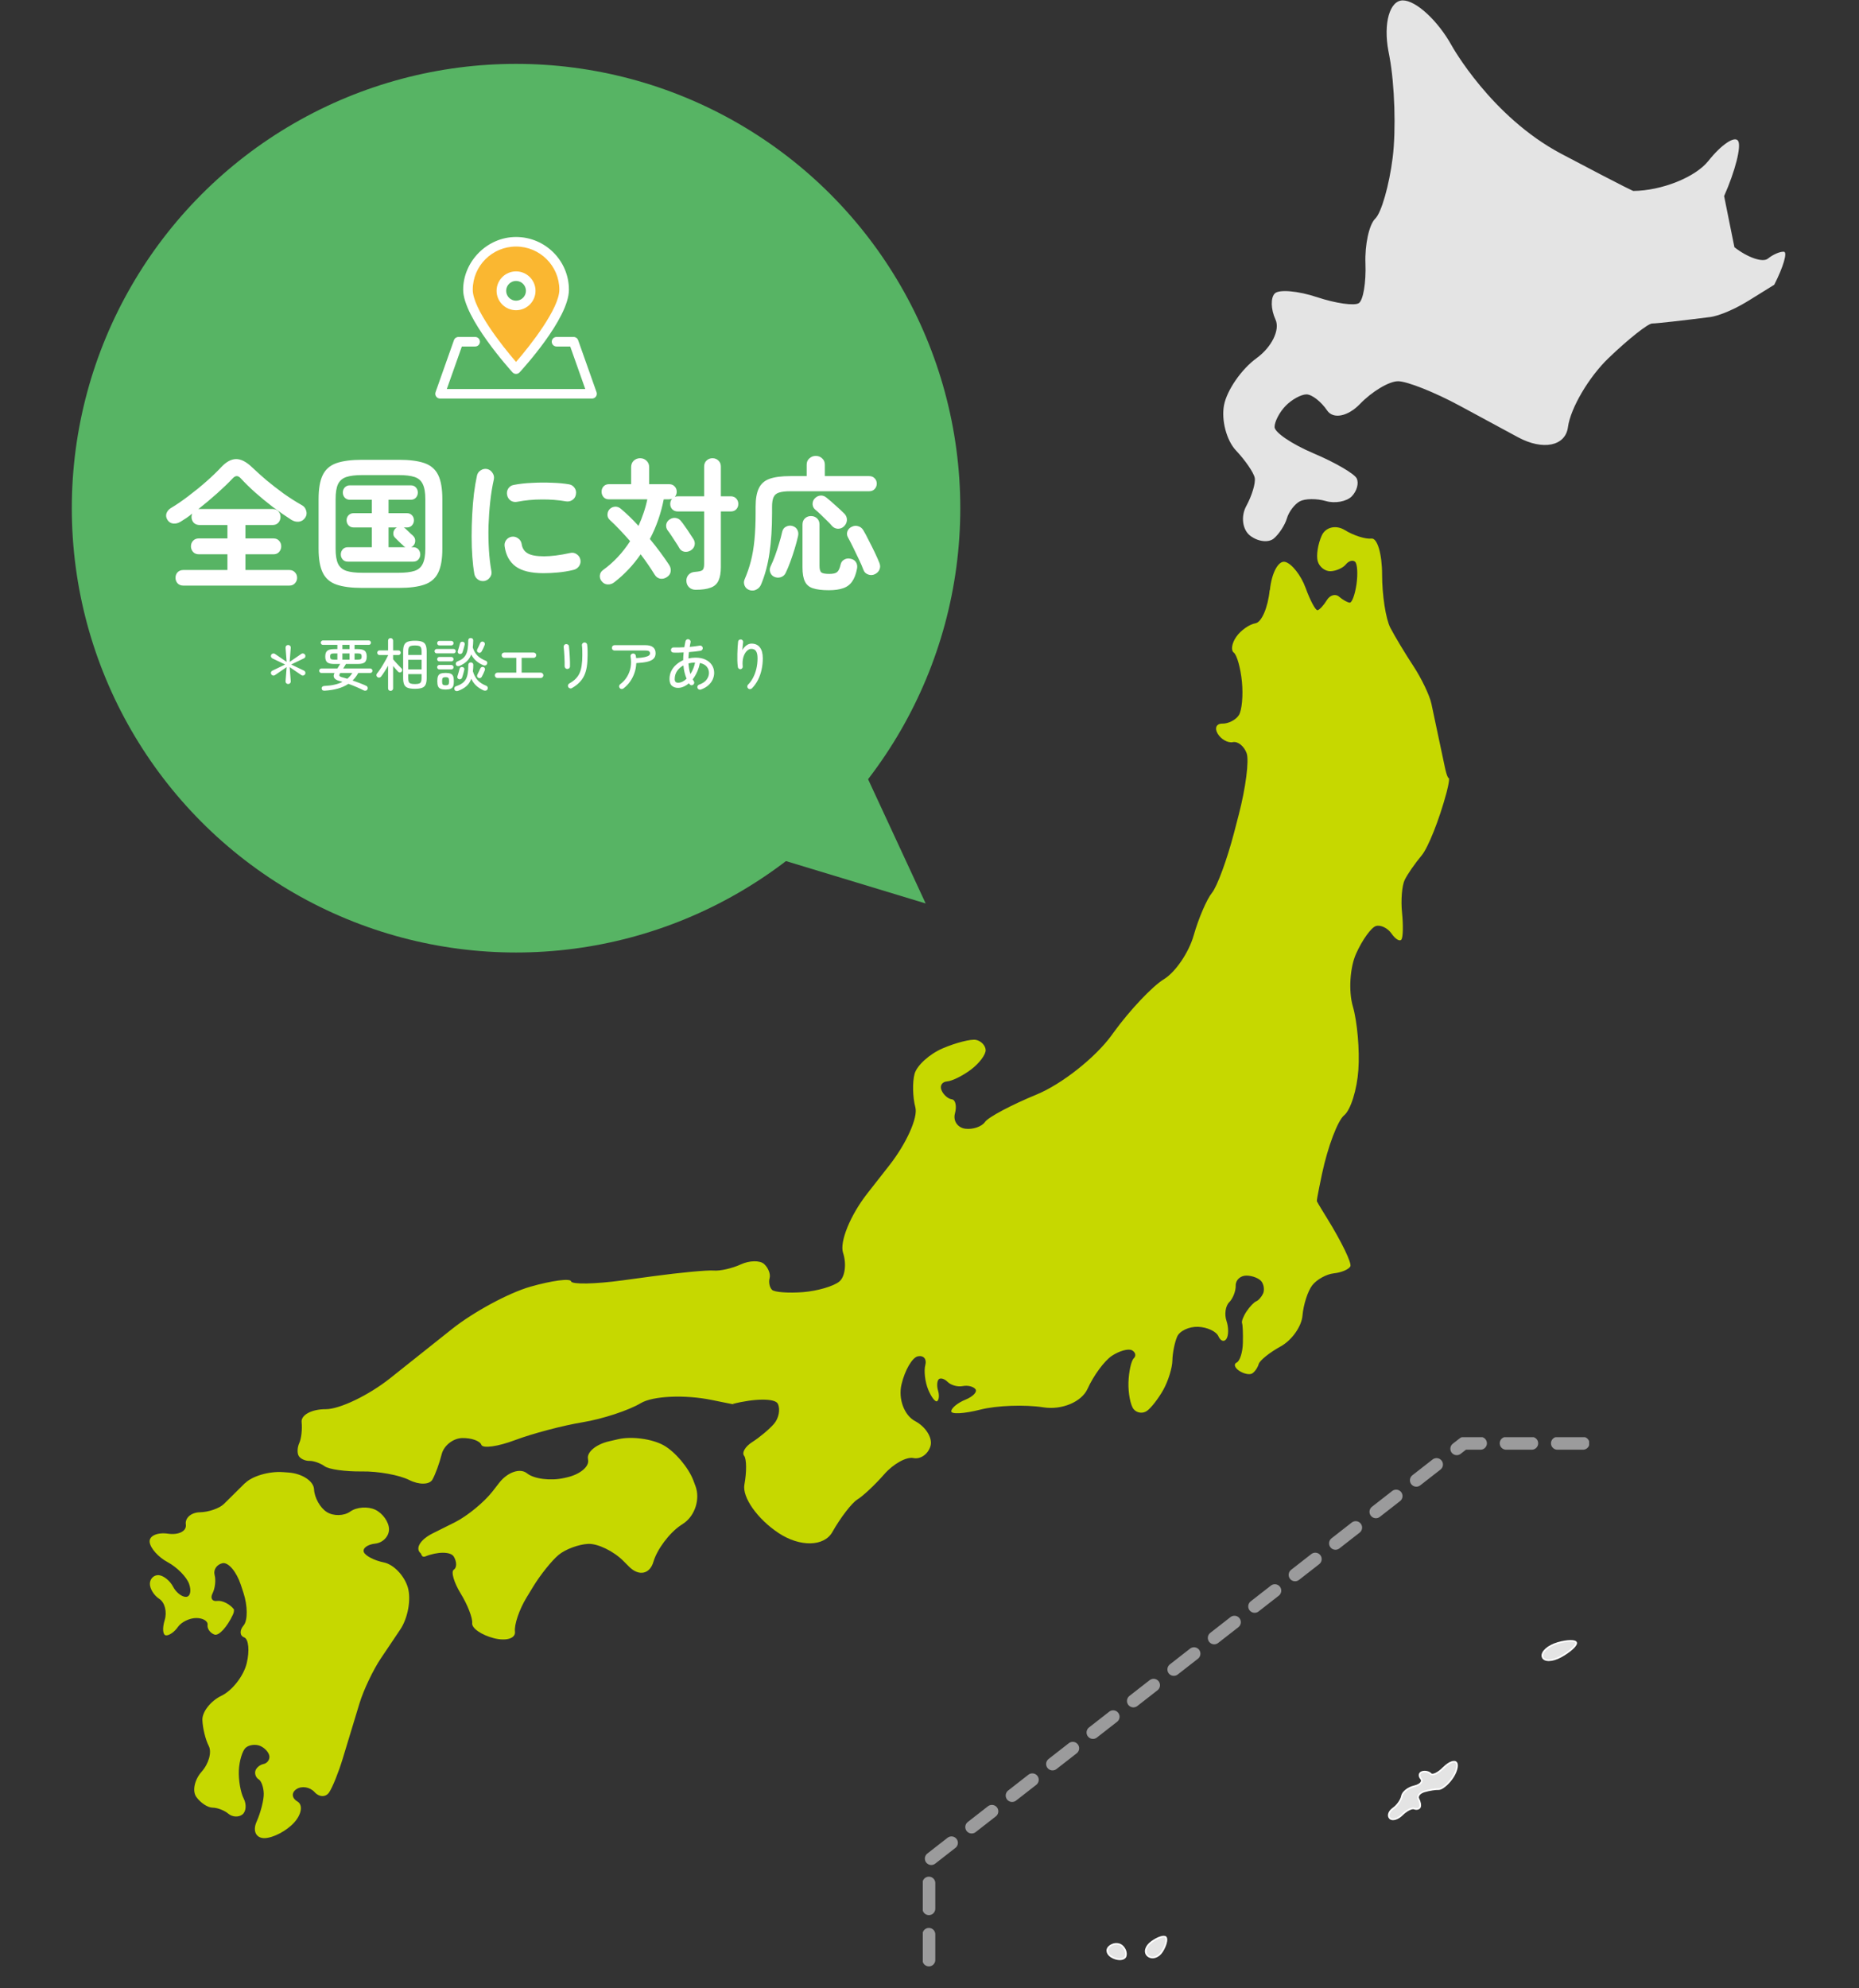
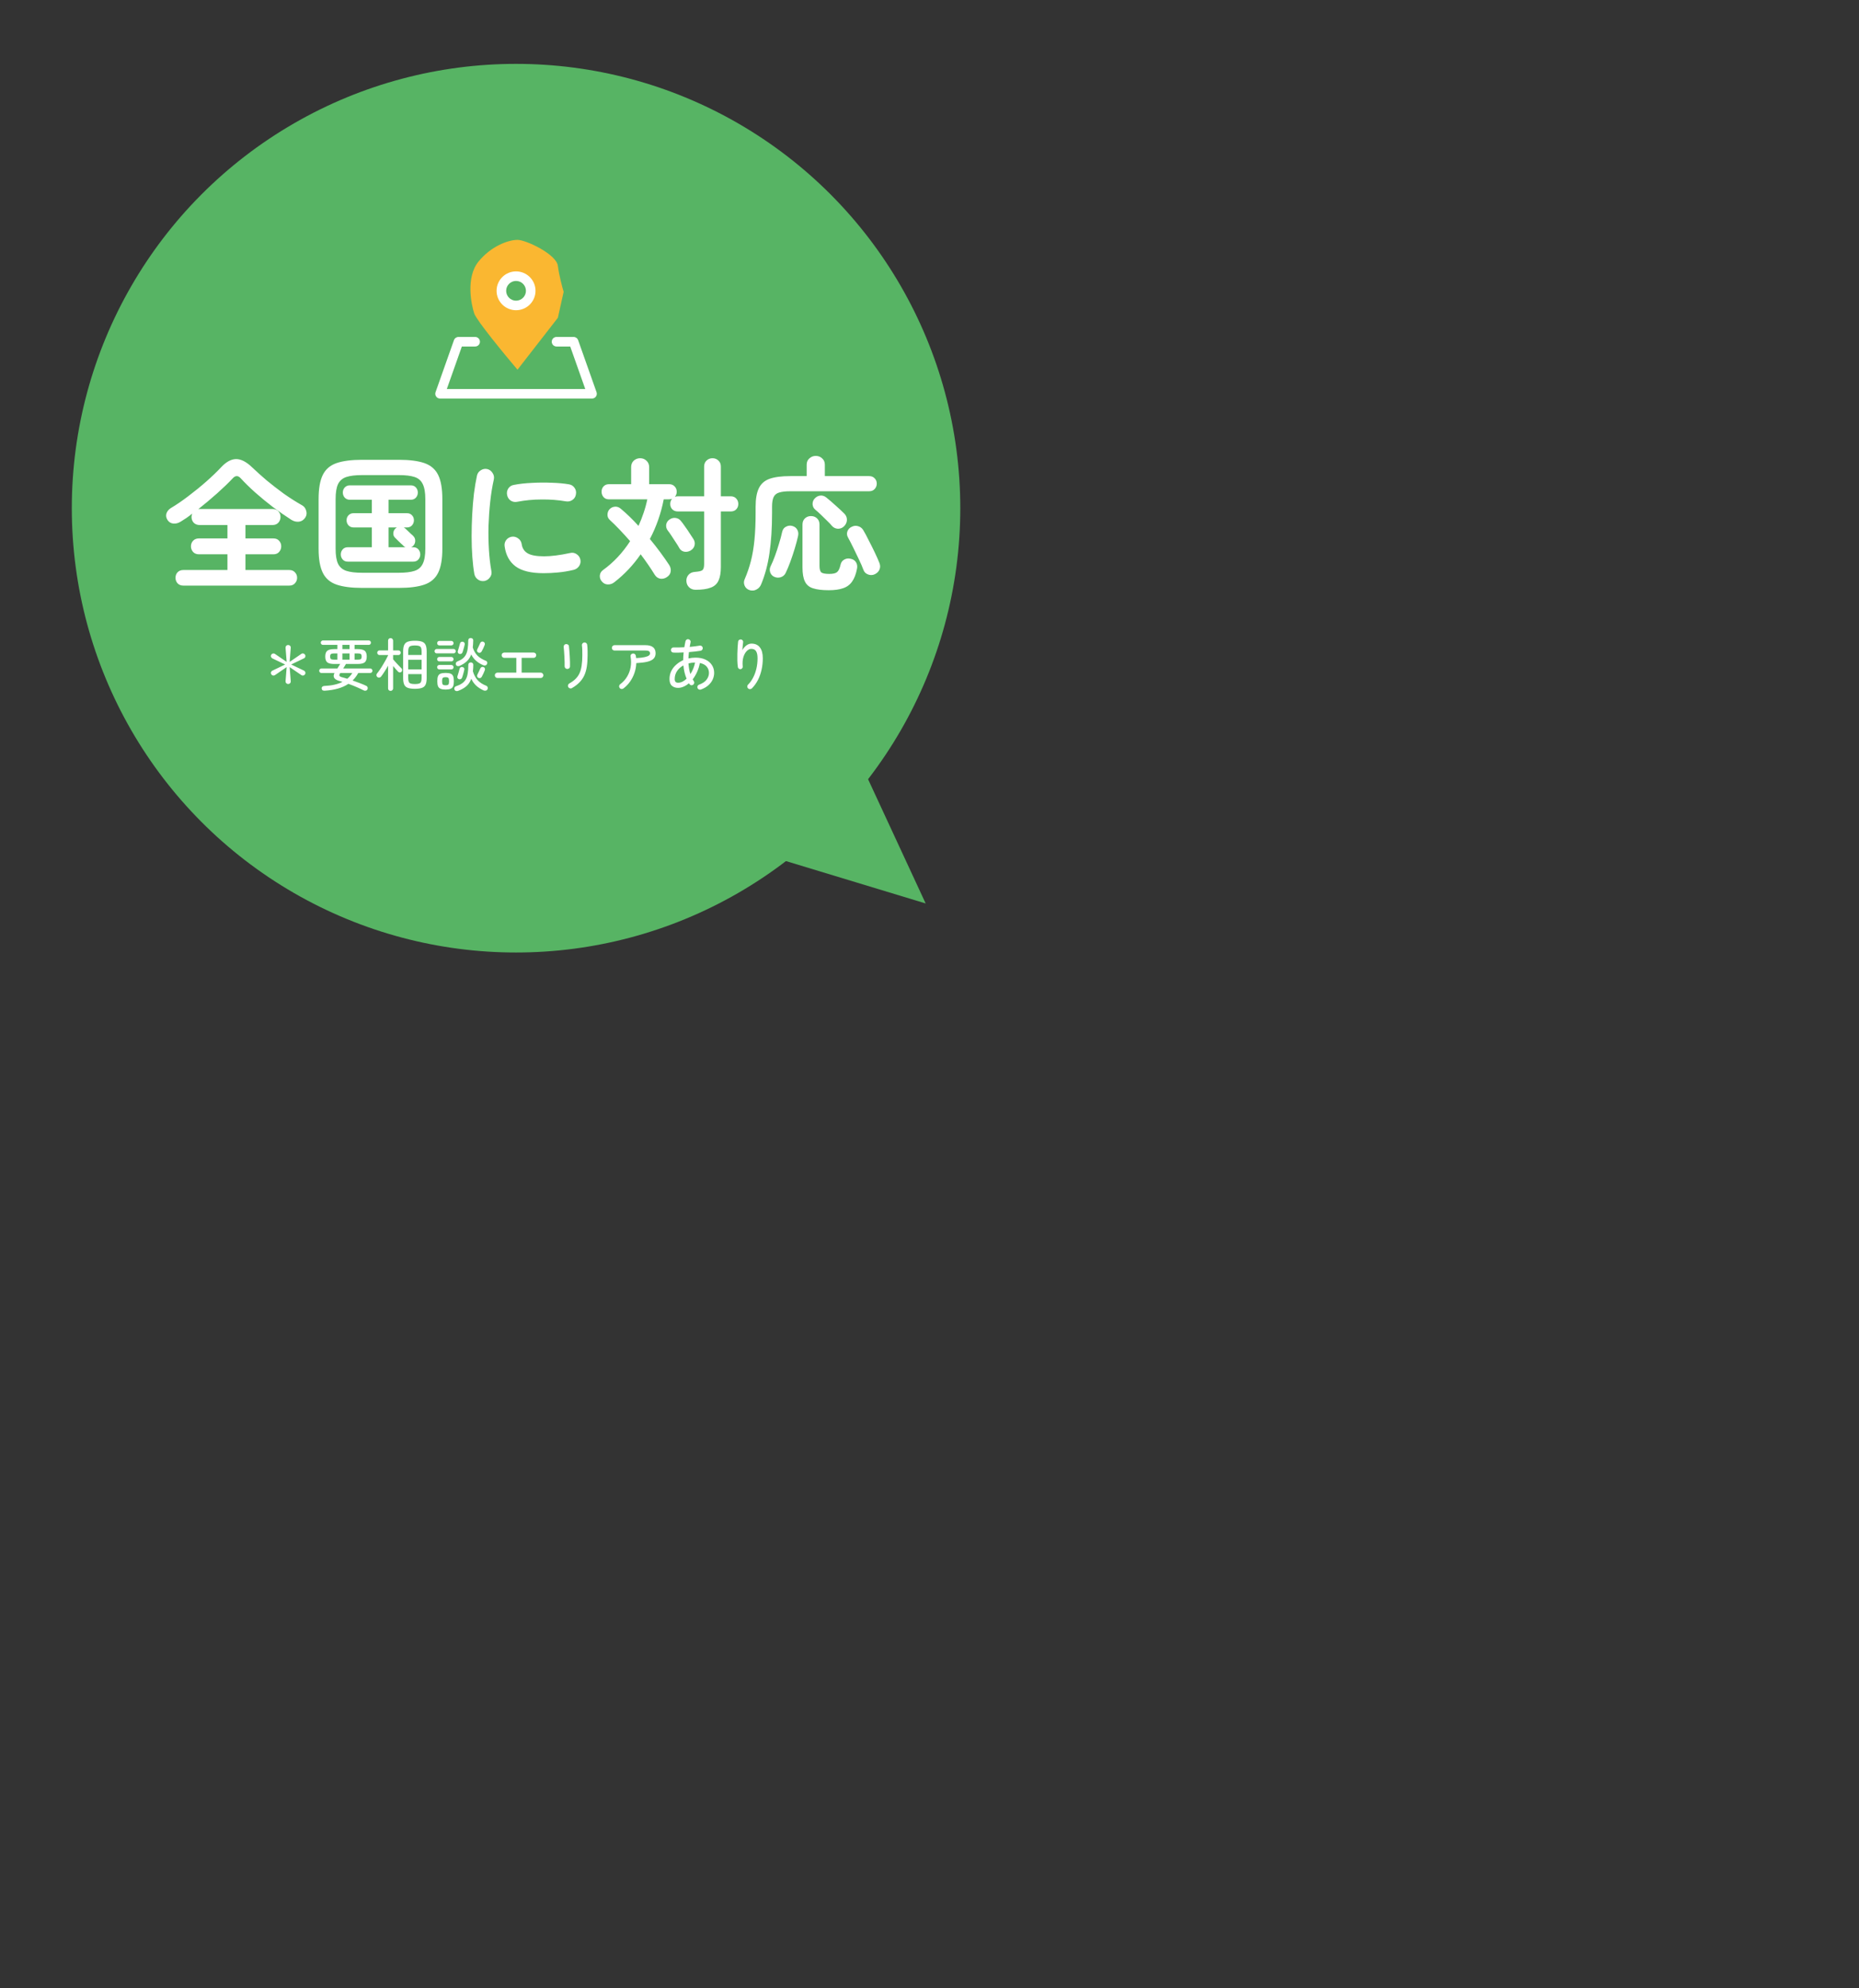
<svg xmlns="http://www.w3.org/2000/svg" width="375" height="401" viewBox="0 0 375 401" fill="none">
  <rect x="0" y="0" width="375" height="401" fill="#333333" stroke="none" />
  <g clip-path="url(#clip0_194_477)">
    <g clip-path="url(#clip1_194_477)">
      <path d="M280.073 10.303C279.022 4.686 280.33 0.081 282.98 0.081C285.629 0.081 290.06 4.172 292.83 9.178C292.83 9.178 300.778 23.53 314.948 31.02C329.118 38.509 329.471 38.509 329.471 38.509C335.187 38.469 342.003 35.745 344.62 32.45C347.237 29.155 349.935 27.339 350.617 28.416C351.299 29.493 350.031 34.499 347.791 39.546L348.827 44.705L349.87 49.864C352.56 51.961 355.594 52.998 356.622 52.162C357.642 51.327 359.103 50.7 359.857 50.772C360.612 50.844 359.737 53.834 357.907 57.426L352.977 60.487C348.056 63.549 345.11 63.927 345.11 63.927C339.442 64.65 334.119 65.245 333.276 65.245C332.433 65.245 328.483 68.379 324.485 72.212C320.495 76.045 316.802 82.321 316.288 86.154C315.775 89.987 311.239 90.903 306.213 88.187L294.436 81.823C289.41 79.107 283.823 76.889 282.016 76.889C280.21 76.889 276.758 78.954 274.333 81.477C271.909 84.001 268.938 84.595 267.718 82.795C266.506 80.995 264.619 79.533 263.535 79.541C262.452 79.549 260.557 80.593 259.337 81.855C258.108 83.117 257.105 85.037 257.105 86.122C257.105 87.207 260.629 89.594 264.94 91.418C269.251 93.242 273.177 95.516 273.667 96.472C274.157 97.429 273.707 99.068 272.663 100.121C271.62 101.165 269.268 101.591 267.437 101.053C265.607 100.523 263.254 100.547 262.203 101.109C261.151 101.672 259.979 103.223 259.594 104.549C259.208 105.883 258.02 107.707 256.952 108.607C255.885 109.507 253.741 109.25 252.176 108.036C250.618 106.823 250.265 104.131 251.405 102.049C252.537 99.976 253.308 97.421 253.107 96.376C252.906 95.331 251.196 92.84 249.31 90.839C247.423 88.838 246.339 84.74 246.909 81.727C247.479 78.713 250.433 74.438 253.484 72.228C256.527 70.018 258.245 66.522 257.298 64.457C256.342 62.392 256.286 60.013 257.169 59.17C258.052 58.326 261.866 58.671 265.647 59.925C269.428 61.187 273.241 61.725 274.117 61.13C274.992 60.536 275.586 56.944 275.441 53.151C275.297 49.358 276.18 45.283 277.416 44.094C278.652 42.905 280.234 37.376 280.932 31.799C281.631 26.222 281.342 17.069 280.29 11.444L280.073 10.279V10.303Z" fill="#E4E4E4" />
      <path d="M256.165 119.021C256.503 115.558 257.883 112.994 259.232 113.324C260.581 113.661 262.443 116.032 263.375 118.587C264.306 121.151 265.39 123.168 265.791 123.071C266.193 122.975 267.028 122.067 267.654 121.038C268.28 120.018 269.388 119.704 270.118 120.339C270.849 120.974 271.82 121.52 272.27 121.545C272.728 121.569 273.338 119.889 273.635 117.816C273.932 115.743 273.803 113.71 273.346 113.3C272.888 112.89 272.053 113.131 271.483 113.838C270.913 114.545 269.532 115.164 268.416 115.204C267.301 115.252 266.128 114.336 265.807 113.171C265.486 112.006 265.863 109.676 266.634 107.988C267.413 106.3 269.5 105.818 271.274 106.911C273.049 108.004 275.473 108.775 276.653 108.623C277.833 108.47 278.797 111.733 278.797 115.879C278.797 120.026 279.543 124.847 280.459 126.607C281.374 128.367 283.461 131.831 285.091 134.306C286.721 136.781 288.366 140.196 288.736 141.892C289.105 143.587 290.341 149.429 291.489 154.87C291.489 154.87 291.899 156.838 292.228 156.919C292.557 156.999 291.778 159.924 291.778 159.924C290.341 165.292 288.085 170.982 286.761 172.549C285.436 174.124 283.903 176.334 283.357 177.467C282.803 178.6 282.562 181.565 282.819 184.064C283.076 186.563 283.028 188.99 282.707 189.472C282.385 189.955 281.486 189.424 280.708 188.299C279.929 187.174 278.508 186.483 277.56 186.764C276.613 187.046 274.807 189.553 273.554 192.341C272.302 195.122 272.005 199.903 272.896 202.965C273.787 206.026 274.293 211.788 274.012 215.774C273.739 219.76 272.447 223.882 271.146 224.935C269.845 225.988 267.838 231.291 266.682 236.732C266.682 236.732 265.558 242.019 265.639 242.269C265.719 242.518 267.694 245.7 267.694 245.7C270.616 250.425 272.736 254.797 272.39 255.415C272.053 256.034 270.552 256.661 269.067 256.814C267.581 256.966 265.623 258.051 264.715 259.216C263.808 260.382 262.925 263.138 262.74 265.324C262.564 267.518 260.589 270.314 258.349 271.544C256.117 272.773 254.118 274.372 253.91 275.103C253.701 275.835 253.107 276.695 252.585 277.008C252.063 277.329 250.883 277.08 249.96 276.462C249.044 275.843 248.82 275.095 249.462 274.806C250.104 274.509 250.674 272.741 250.714 270.869C250.762 268.996 250.69 267.188 250.546 266.851C250.409 266.513 250.819 265.444 251.461 264.488C252.095 263.532 252.978 262.616 253.404 262.455C253.837 262.294 254.455 261.603 254.777 260.92C255.098 260.237 254.969 259.136 254.488 258.477C254.006 257.818 252.625 257.272 251.413 257.272C250.2 257.272 249.245 258.172 249.269 259.273C249.301 260.374 248.707 261.892 247.961 262.64C247.206 263.387 246.957 265.083 247.407 266.401C247.856 267.718 247.848 269.358 247.391 270.041C246.933 270.724 246.21 270.483 245.777 269.502C245.343 268.522 243.497 267.662 241.675 267.598C239.852 267.534 237.95 268.426 237.452 269.591C236.954 270.756 236.52 272.918 236.496 274.396C236.472 275.875 235.653 278.527 234.674 280.287C233.695 282.047 232.201 283.967 231.358 284.562C230.515 285.156 229.303 284.988 228.669 284.192C228.035 283.397 227.569 280.97 227.633 278.8C227.706 276.63 228.187 274.453 228.709 273.946C229.231 273.448 229.062 272.717 228.34 272.331C227.609 271.945 225.787 272.452 224.278 273.456C222.776 274.461 220.577 277.45 219.388 280.094C218.2 282.738 214.194 284.425 210.485 283.839C206.776 283.252 201.052 283.461 197.769 284.297C194.485 285.132 191.836 285.277 191.884 284.618C191.932 283.959 193.217 282.914 194.742 282.296C196.267 281.677 197.182 280.729 196.773 280.182C196.364 279.636 195.208 279.354 194.204 279.555C193.201 279.756 191.844 279.387 191.177 278.728C190.519 278.069 189.7 277.828 189.355 278.189C189.01 278.551 188.954 279.579 189.227 280.471C189.5 281.363 189.427 282.312 189.058 282.585C188.697 282.858 187.878 281.813 187.236 280.263C186.601 278.712 186.336 276.47 186.658 275.288C186.979 274.099 186.304 273.319 185.164 273.544C184.024 273.769 182.531 276.333 181.849 279.226C181.166 282.127 182.395 285.446 184.586 286.611C186.778 287.776 188.175 290.05 187.693 291.666C187.211 293.289 185.67 294.366 184.257 294.068C182.844 293.771 180.195 295.242 178.364 297.339C176.534 299.436 174.11 301.71 172.978 302.402C171.846 303.093 169.558 306.058 167.896 308.999C166.234 311.94 161.369 312.037 157.082 309.208C152.795 306.379 149.688 301.976 150.162 299.42C150.635 296.865 150.611 294.253 150.105 293.61C149.6 292.967 150.346 291.722 151.759 290.83C153.172 289.938 155.139 288.307 156.118 287.181C157.098 286.064 157.451 284.232 156.905 283.115C156.359 281.998 152.257 282.014 147.793 283.155L148.042 283.236C148.291 283.324 143.603 282.36 143.603 282.36C138.159 281.243 131.713 281.532 129.272 282.987C126.832 284.449 121.557 286.185 117.551 286.844C113.537 287.503 107.412 289.126 103.927 290.436C100.443 291.754 97.368 292.18 97.095 291.392C96.814 290.605 95.08 289.994 93.234 290.034C91.387 290.082 89.525 291.553 89.091 293.313C88.658 295.073 87.823 297.363 87.229 298.416C86.635 299.46 84.531 299.501 82.548 298.496C80.565 297.492 76.27 296.712 73.003 296.768C69.735 296.817 66.364 296.35 65.504 295.732C64.645 295.105 63.257 294.615 62.414 294.639C61.571 294.663 60.599 294.213 60.262 293.642C59.917 293.072 59.973 291.899 60.374 291.031C60.776 290.163 60.993 288.266 60.84 286.82C60.696 285.373 62.879 284.2 65.697 284.216C68.515 284.224 74.384 281.404 78.727 277.948L91.162 268.056C95.514 264.592 102.635 260.751 106.994 259.506C111.353 258.268 115.046 257.778 115.199 258.429C115.351 259.072 119.984 258.991 125.483 258.244L131.649 257.408C137.156 256.661 142.703 256.139 143.98 256.251C145.256 256.364 147.713 255.809 149.447 255.006C151.181 254.21 153.284 254.17 154.127 254.925C154.97 255.681 155.476 256.966 155.243 257.786C155.019 258.606 155.243 259.674 155.741 260.149C156.239 260.623 159.041 260.832 161.955 260.607C164.869 260.382 168.193 259.409 169.325 258.453C170.465 257.497 170.794 254.893 170.063 252.675C169.333 250.457 171.541 245.057 174.969 240.686L179.408 235.02C182.836 230.641 185.196 225.393 184.651 223.352C184.105 221.311 184.032 218.265 184.49 216.578C184.948 214.89 187.501 212.576 190.166 211.435C192.831 210.294 195.85 209.53 196.877 209.731C197.905 209.94 198.78 210.848 198.828 211.764C198.876 212.672 197.552 214.448 195.89 215.702C194.228 216.955 192.044 218.04 191.041 218.104C190.037 218.177 189.532 218.972 189.925 219.888C190.31 220.805 191.242 221.624 191.996 221.713C192.751 221.801 193.032 223.095 192.631 224.573C192.229 226.052 193.16 227.434 194.702 227.643C196.243 227.844 198.05 227.233 198.708 226.269C199.366 225.313 204.047 222.83 209.104 220.748C214.162 218.675 220.97 213.291 224.237 208.791L224.631 208.244C227.89 203.744 232.466 198.907 234.786 197.492C237.107 196.078 239.812 192.108 240.791 188.661C241.771 185.213 243.433 181.356 244.476 180.078C245.52 178.801 247.527 173.352 248.932 167.968L249.879 164.32C251.284 158.936 251.999 153.359 251.477 151.92C250.955 150.482 249.703 149.478 248.699 149.678C247.696 149.887 246.315 149.116 245.632 147.975C244.95 146.834 245.376 145.918 246.588 145.942C247.792 145.966 249.285 145.202 249.903 144.238C250.522 143.282 250.795 140.236 250.522 137.48C250.249 134.724 249.51 132.088 248.884 131.622C248.258 131.164 248.482 129.725 249.382 128.431C250.281 127.138 252.031 125.908 253.259 125.707C254.496 125.506 255.78 122.501 256.117 119.029L256.165 119.021Z" fill="#C6D800" />
      <path d="M118.627 294.325C118.258 292.943 120.176 291.304 122.882 290.685L124.736 290.259C127.442 289.64 131.552 290.203 133.872 291.497C136.185 292.799 138.89 295.989 139.869 298.592L140.295 299.726C141.274 302.329 140.191 305.712 137.878 307.255L137.349 307.609C135.036 309.152 132.548 312.471 131.809 314.986C131.079 317.501 128.871 317.951 126.904 315.982L125.724 314.801C123.757 312.832 120.578 311.297 118.659 311.378C116.74 311.466 114.043 312.462 112.678 313.604C111.305 314.745 109.001 317.622 107.556 319.992L106.199 322.226C104.754 324.597 103.703 327.675 103.879 329.057C104.048 330.439 102.129 331.042 99.616 330.399C97.103 329.748 95.136 328.382 95.249 327.369C95.361 326.349 94.326 323.665 92.937 321.406C91.556 319.148 90.93 316.971 91.548 316.577C92.166 316.183 92.166 315.002 91.548 313.957C90.93 312.912 88.305 312.896 85.728 313.933C85.728 313.933 85.286 314.11 85.077 313.7L84.876 313.29C83.688 312.326 84.756 310.526 87.237 309.28L91.757 307.022C94.245 305.777 97.673 302.964 99.375 300.77L100.676 299.091C102.378 296.897 104.923 296.021 106.32 297.154C107.717 298.287 111.08 298.705 113.786 298.094L114.356 297.966C117.061 297.355 118.98 295.716 118.611 294.333L118.627 294.325Z" fill="#C6D800" />
-       <path d="M49.44 299.131C50.869 297.701 54.297 296.704 57.067 296.905L58.183 296.985C60.953 297.186 63.281 298.721 63.353 300.385C63.425 302.048 64.581 304.113 65.922 304.957C67.263 305.809 69.398 305.761 70.667 304.853C71.935 303.945 74.199 303.784 75.7 304.491C77.194 305.198 78.446 306.958 78.47 308.396C78.502 309.835 77.25 311.153 75.7 311.322C74.143 311.49 73.107 312.254 73.388 313.017C73.669 313.781 75.492 314.729 77.442 315.123C79.393 315.516 81.561 317.782 82.267 320.161C82.974 322.54 82.283 326.365 80.726 328.671L76.824 334.473C75.275 336.779 73.34 340.846 72.529 343.505L69.101 354.796C68.29 357.456 67.078 360.469 66.404 361.482C65.729 362.502 64.405 362.486 63.465 361.45C62.526 360.413 60.888 360.14 59.821 360.831C58.753 361.522 58.833 362.647 59.989 363.33C61.145 364.005 60.848 365.926 59.323 367.597C57.797 369.269 55.132 370.667 53.398 370.723C51.664 370.771 50.925 369.293 51.752 367.437C52.579 365.58 53.237 363.017 53.205 361.739C53.173 360.469 52.716 359.176 52.178 358.862C51.64 358.549 51.343 357.785 51.511 357.167C51.68 356.548 52.419 355.921 53.157 355.776C53.896 355.632 54.426 354.917 54.337 354.185C54.249 353.446 53.422 352.53 52.491 352.128C51.56 351.734 50.243 351.895 49.569 352.49C48.894 353.084 48.268 355.142 48.18 357.062C48.092 358.983 48.533 361.53 49.151 362.719C49.769 363.909 49.657 365.363 48.894 365.958C48.132 366.553 46.863 366.48 46.068 365.805C45.274 365.13 43.845 364.576 42.881 364.576C41.918 364.576 40.441 363.603 39.598 362.414C38.747 361.225 39.236 358.934 40.673 357.327C42.111 355.712 42.761 353.382 42.111 352.136C41.46 350.891 40.882 348.536 40.826 346.889C40.77 345.249 42.504 343.047 44.679 342.003C46.855 340.958 49.143 338.017 49.761 335.478C50.38 332.93 50.155 330.576 49.248 330.23C48.34 329.893 48.3 328.808 49.143 327.819C49.994 326.831 49.97 323.858 49.103 321.222L48.573 319.615C47.698 316.971 46.044 315.026 44.88 315.275C43.724 315.532 43.01 316.593 43.291 317.638C43.572 318.682 43.387 320.346 42.881 321.342C42.375 322.331 42.785 323.03 43.804 322.885C44.824 322.741 46.349 323.504 47.192 324.581V324.894C47.192 325.2 46.975 325.666 46.975 325.666C45.795 328.181 44.126 329.989 43.258 329.668C42.392 329.354 41.765 328.478 41.87 327.715C41.974 326.951 40.946 326.333 39.59 326.333C38.233 326.333 36.571 327.144 35.889 328.133C35.214 329.121 34.122 329.885 33.48 329.828C32.83 329.772 32.718 328.382 33.223 326.742C33.729 325.103 33.247 323.183 32.139 322.475C31.04 321.768 30.181 320.362 30.237 319.341C30.293 318.321 31.128 317.582 32.083 317.694C33.047 317.807 34.315 318.851 34.909 320.008C35.503 321.166 36.683 322.09 37.526 322.066C38.377 322.033 38.65 320.86 38.145 319.446C37.639 318.032 35.696 316.071 33.833 315.074C31.971 314.086 30.325 312.262 30.189 311.016C30.044 309.771 31.714 309.007 33.89 309.321C36.065 309.634 37.679 308.798 37.486 307.472C37.285 306.146 38.562 305.037 40.312 305.005C42.062 304.973 44.246 304.226 45.161 303.334C46.076 302.442 47.995 300.545 49.424 299.115L49.44 299.131Z" fill="#C6D800" />
      <path d="M171.549 263.098L174.447 261.274L176.703 266.216L171.051 271.254L169.823 274.436L168.177 273.818L168.594 268.787L172.287 266.111L171.549 263.098Z" fill="#C6D800" />
      <g clip-path="url(#clip2_194_477)">
        <path d="M319.329 291.09H295.272L187.377 375.225V399.78" stroke="#9B9B9C" stroke-width="2.584" stroke-linecap="round" stroke-linejoin="round" stroke-dasharray="5.17 5.17" />
        <path d="M226.231 392.363C225.537 391.849 224.404 391.97 223.716 392.65C223.027 393.324 223.399 394.307 224.543 394.837C225.687 395.367 226.819 395.234 227.058 394.55C227.297 393.859 226.925 392.882 226.231 392.363Z" fill="#E4E4E4" stroke="white" stroke-width="0.326" stroke-miterlimit="10" />
        <path d="M232.321 391.639C231.072 392.534 230.744 393.815 231.577 394.483C232.416 395.146 233.698 394.737 234.431 393.572C235.164 392.407 235.497 391.131 235.175 390.733C234.847 390.336 233.57 390.744 232.327 391.645L232.321 391.639Z" fill="#E4E4E4" stroke="white" stroke-width="0.326" stroke-miterlimit="10" />
        <path d="M314.243 331.374C312.289 331.932 310.901 333.174 311.156 334.135C311.412 335.096 313.083 335.085 314.865 334.108C316.647 333.13 318.035 331.887 317.952 331.341C317.869 330.799 316.203 330.81 314.243 331.368V331.374Z" fill="#E4E4E4" stroke="white" stroke-width="0.326" stroke-miterlimit="10" />
        <path d="M291.207 356.519C290.141 357.607 288.975 358.171 288.615 357.767C288.254 357.364 287.471 357.193 286.877 357.375C286.277 357.563 286.177 358.176 286.649 358.739C287.121 359.303 286.505 359.993 285.278 360.275C284.051 360.556 282.935 361.44 282.796 362.241C282.657 363.042 281.858 364.168 281.025 364.743C280.192 365.317 279.892 366.195 280.364 366.698C280.836 367.195 281.941 366.891 282.824 366.013C283.701 365.135 284.811 364.577 285.278 364.765C285.75 364.953 286.266 364.826 286.427 364.478C286.588 364.135 286.46 363.395 286.144 362.832C285.827 362.268 286.36 361.578 287.338 361.296C288.309 361.015 289.597 360.81 290.197 360.844C290.797 360.877 291.99 359.921 292.856 358.728C293.723 357.535 294.144 356.105 293.795 355.547C293.445 354.995 292.285 355.431 291.219 356.519H291.207Z" fill="#E4E4E4" stroke="white" stroke-width="0.326" stroke-miterlimit="10" />
      </g>
    </g>
    <g clip-path="url(#clip3_194_477)">
      <path d="M186.726 182.214L151.23 171.449L171.888 150.21L186.726 182.214Z" fill="#57B464" />
      <circle cx="104.097" cy="102.494" r="89.612" fill="#57B464" />
      <g clip-path="url(#clip4_194_477)">
        <path d="M95.66 63.217C96.125 64.613 101.673 71.363 104.388 74.564L112.535 64.09L113.699 58.853C113.408 57.883 112.767 55.478 112.535 53.616C112.244 51.288 106.134 48.379 104.388 48.379C102.643 48.379 99.151 49.542 96.533 52.743C93.914 55.943 95.078 61.471 95.66 63.217Z" fill="#FAB731" />
        <circle cx="104.388" cy="58.562" r="2.619" fill="#57B464" />
        <path d="M119.424 80.383H88.77C88.456 80.383 88.162 80.231 87.981 79.975C87.8 79.72 87.754 79.393 87.859 79.098L91.573 68.602C91.71 68.217 92.074 67.959 92.484 67.959H95.848C96.381 67.959 96.813 68.39 96.813 68.922C96.813 69.454 96.381 69.886 95.848 69.886H93.166L90.134 78.455H118.059L115.027 69.886H112.265C111.731 69.886 111.299 69.454 111.299 68.922C111.299 68.39 111.731 67.959 112.265 67.959H115.71C116.12 67.959 116.484 68.217 116.621 68.602L120.335 79.098C120.439 79.393 120.395 79.72 120.213 79.975C120.032 80.23 119.738 80.383 119.424 80.383Z" fill="white" />
-         <path d="M104.098 75.413C103.826 75.413 103.566 75.299 103.382 75.098C102.976 74.65 93.43 64.087 93.43 58.436C93.43 52.785 98.216 47.797 104.098 47.797C109.98 47.797 114.764 52.57 114.764 58.436C114.764 64.301 105.22 74.65 104.812 75.098C104.63 75.299 104.37 75.413 104.096 75.413H104.098ZM104.098 49.723C99.281 49.723 95.363 53.631 95.363 58.436C95.363 62.182 101.125 69.579 104.098 72.996C107.071 69.577 112.832 62.181 112.832 58.436C112.832 53.631 108.914 49.723 104.098 49.723Z" fill="white" />
        <path d="M104.098 62.569C101.933 62.569 100.171 60.811 100.171 58.652C100.171 56.493 101.933 54.735 104.098 54.735C106.263 54.735 108.025 56.493 108.025 58.652C108.025 60.811 106.263 62.569 104.098 62.569ZM104.098 56.662C102.998 56.662 102.103 57.554 102.103 58.652C102.103 59.75 102.997 60.642 104.098 60.642C105.199 60.642 106.093 59.75 106.093 58.652C106.093 57.554 105.199 56.662 104.098 56.662Z" fill="white" />
      </g>
      <path d="M36.976 118.107C36.491 118.107 36.103 117.951 35.812 117.641C35.541 117.331 35.405 116.962 35.405 116.535C35.405 116.089 35.541 115.721 35.812 115.43C36.103 115.119 36.491 114.964 36.976 114.964H45.879V111.793H40.118C39.633 111.793 39.245 111.638 38.954 111.327C38.663 110.998 38.518 110.619 38.518 110.193C38.518 109.747 38.663 109.368 38.954 109.058C39.245 108.748 39.633 108.593 40.118 108.593H45.879V105.887H40.264C39.779 105.887 39.381 105.732 39.071 105.421C38.78 105.091 38.634 104.704 38.634 104.257C38.634 104.044 38.683 103.821 38.78 103.588C38.392 103.899 38.004 104.19 37.616 104.461C37.228 104.713 36.85 104.956 36.481 105.188C35.996 105.499 35.502 105.635 34.998 105.596C34.493 105.557 34.096 105.324 33.805 104.898C33.514 104.451 33.436 104.005 33.572 103.559C33.727 103.113 34.018 102.754 34.445 102.483C35.589 101.804 36.782 100.989 38.023 100.039C39.284 99.088 40.487 98.109 41.631 97.1C42.795 96.072 43.784 95.122 44.599 94.249C45.607 93.163 46.606 92.61 47.596 92.591C48.604 92.571 49.7 93.134 50.883 94.278C51.717 95.073 52.677 95.936 53.764 96.867C54.869 97.779 56.033 98.681 57.255 99.573C58.496 100.446 59.718 101.222 60.921 101.901C61.348 102.134 61.629 102.502 61.765 103.006C61.92 103.491 61.862 103.947 61.59 104.374C61.28 104.859 60.853 105.14 60.31 105.218C59.786 105.276 59.272 105.15 58.768 104.839C57.565 104.063 56.334 103.21 55.073 102.279C53.831 101.329 52.639 100.349 51.494 99.34C50.369 98.332 49.38 97.362 48.527 96.431C48.003 95.868 47.469 95.888 46.926 96.489C46.073 97.401 45.026 98.409 43.784 99.515C42.543 100.621 41.282 101.678 40.002 102.686C40.06 102.667 40.147 102.657 40.264 102.657H54.986C55.471 102.657 55.858 102.812 56.149 103.123C56.44 103.433 56.586 103.811 56.586 104.257C56.586 104.704 56.44 105.091 56.149 105.421C55.858 105.732 55.471 105.887 54.986 105.887H49.516V108.593H55.16C55.645 108.593 56.023 108.748 56.295 109.058C56.586 109.368 56.731 109.747 56.731 110.193C56.731 110.619 56.586 110.998 56.295 111.327C56.023 111.638 55.645 111.793 55.16 111.793H49.516V114.964H58.361C58.846 114.964 59.224 115.119 59.495 115.43C59.786 115.721 59.932 116.089 59.932 116.535C59.932 116.962 59.786 117.331 59.495 117.641C59.224 117.951 58.846 118.107 58.361 118.107H36.976ZM73.024 118.572C70.891 118.572 69.174 118.349 67.874 117.903C66.594 117.457 65.673 116.661 65.111 115.517C64.548 114.373 64.267 112.763 64.267 110.687V100.65C64.267 98.555 64.548 96.935 65.111 95.791C65.673 94.647 66.594 93.851 67.874 93.405C69.174 92.959 70.891 92.736 73.024 92.736H80.472C82.626 92.736 84.342 92.959 85.622 93.405C86.902 93.851 87.824 94.647 88.386 95.791C88.949 96.935 89.23 98.555 89.23 100.65V110.687C89.23 112.763 88.949 114.373 88.386 115.517C87.824 116.661 86.902 117.457 85.622 117.903C84.342 118.349 82.626 118.572 80.472 118.572H73.024ZM73.024 115.517H80.472C81.791 115.517 82.839 115.391 83.615 115.139C84.391 114.887 84.943 114.411 85.273 113.713C85.622 113.015 85.797 112.006 85.797 110.687V100.65C85.797 99.331 85.622 98.322 85.273 97.624C84.943 96.926 84.391 96.45 83.615 96.198C82.839 95.946 81.791 95.82 80.472 95.82H73.024C71.705 95.82 70.658 95.946 69.882 96.198C69.106 96.45 68.544 96.926 68.195 97.624C67.865 98.322 67.7 99.331 67.7 100.65V110.687C67.7 112.006 67.865 113.015 68.195 113.713C68.544 114.411 69.106 114.887 69.882 115.139C70.658 115.391 71.705 115.517 73.024 115.517ZM70.173 113.277C69.727 113.277 69.378 113.131 69.126 112.84C68.873 112.549 68.747 112.21 68.747 111.822C68.747 111.434 68.873 111.095 69.126 110.804C69.378 110.513 69.727 110.367 70.173 110.367H75.003V106.381H71.337C70.91 106.381 70.561 106.236 70.289 105.945C70.037 105.654 69.911 105.315 69.911 104.927C69.911 104.539 70.037 104.209 70.289 103.937C70.561 103.646 70.91 103.501 71.337 103.501H75.003V100.795H70.58C70.154 100.795 69.805 100.65 69.533 100.359C69.281 100.068 69.155 99.728 69.155 99.34C69.155 98.953 69.281 98.613 69.533 98.322C69.805 98.031 70.154 97.886 70.58 97.886H82.858C83.304 97.886 83.653 98.031 83.906 98.322C84.158 98.613 84.284 98.953 84.284 99.34C84.284 99.728 84.158 100.068 83.906 100.359C83.653 100.65 83.304 100.795 82.858 100.795H78.378V103.501H82.073C82.519 103.501 82.868 103.646 83.12 103.937C83.372 104.209 83.498 104.539 83.498 104.927C83.498 105.315 83.372 105.654 83.12 105.945C82.868 106.236 82.519 106.381 82.073 106.381H81.433C81.568 106.44 81.695 106.527 81.811 106.643C81.908 106.721 82.063 106.866 82.276 107.08C82.49 107.274 82.703 107.477 82.916 107.691C83.149 107.885 83.304 108.03 83.382 108.127C83.653 108.399 83.78 108.738 83.76 109.145C83.741 109.533 83.586 109.863 83.295 110.135C83.217 110.212 83.101 110.29 82.945 110.367H83.353C83.799 110.367 84.148 110.513 84.4 110.804C84.652 111.095 84.778 111.434 84.778 111.822C84.778 112.21 84.652 112.549 84.4 112.84C84.148 113.131 83.799 113.277 83.353 113.277H70.173ZM78.378 110.367H81.782C81.646 110.309 81.52 110.222 81.403 110.105C81.326 110.008 81.161 109.853 80.909 109.64C80.676 109.407 80.443 109.184 80.211 108.971C79.978 108.738 79.813 108.573 79.716 108.476C79.445 108.224 79.318 107.914 79.338 107.545C79.357 107.157 79.503 106.837 79.774 106.585C79.813 106.546 79.862 106.507 79.92 106.469C79.978 106.43 80.026 106.401 80.065 106.381H78.378V110.367ZM97.726 117.175C97.241 117.253 96.804 117.156 96.416 116.885C96.028 116.613 95.786 116.244 95.689 115.779C95.514 114.79 95.379 113.645 95.282 112.346C95.185 111.027 95.136 109.64 95.136 108.185C95.136 106.73 95.175 105.266 95.253 103.792C95.33 102.318 95.447 100.912 95.602 99.573C95.776 98.216 95.98 97.003 96.213 95.936C96.31 95.471 96.562 95.112 96.969 94.86C97.376 94.588 97.813 94.501 98.278 94.598C98.744 94.714 99.103 94.976 99.355 95.384C99.626 95.772 99.714 96.208 99.617 96.693C99.306 98.07 99.064 99.564 98.889 101.173C98.715 102.783 98.599 104.422 98.54 106.09C98.501 107.739 98.531 109.349 98.628 110.92C98.725 112.472 98.889 113.888 99.122 115.168C99.219 115.633 99.122 116.06 98.831 116.448C98.56 116.836 98.191 117.078 97.726 117.175ZM109.654 115.604C107.133 115.604 105.251 115.149 104.01 114.237C102.788 113.325 102.051 111.987 101.799 110.222C101.721 109.756 101.818 109.33 102.09 108.942C102.381 108.554 102.769 108.321 103.254 108.243C103.719 108.185 104.146 108.302 104.534 108.593C104.922 108.864 105.154 109.242 105.232 109.727C105.348 110.561 105.746 111.182 106.425 111.589C107.104 111.997 108.209 112.2 109.742 112.2C111.196 112.2 112.952 111.977 115.008 111.531C115.473 111.415 115.91 111.492 116.317 111.764C116.724 112.035 116.977 112.404 117.074 112.869C117.171 113.335 117.083 113.771 116.812 114.179C116.54 114.567 116.172 114.819 115.706 114.935C114.659 115.187 113.611 115.362 112.564 115.459C111.536 115.556 110.566 115.604 109.654 115.604ZM104.33 101.203C103.865 101.299 103.428 101.222 103.021 100.97C102.633 100.698 102.39 100.32 102.293 99.835C102.197 99.37 102.274 98.933 102.526 98.526C102.798 98.118 103.176 97.876 103.661 97.798C104.747 97.585 105.959 97.449 107.298 97.391C108.636 97.314 109.965 97.304 111.284 97.362C112.603 97.401 113.766 97.507 114.775 97.682C115.26 97.76 115.638 98.002 115.91 98.409C116.181 98.797 116.269 99.234 116.172 99.719C116.094 100.204 115.852 100.582 115.444 100.853C115.056 101.106 114.63 101.193 114.164 101.115C112.593 100.844 110.964 100.718 109.276 100.737C107.589 100.737 105.94 100.892 104.33 101.203ZM140.32 118.95C139.777 118.95 139.331 118.776 138.982 118.427C138.652 118.097 138.478 117.68 138.458 117.175C138.439 116.691 138.584 116.274 138.895 115.924C139.205 115.575 139.632 115.381 140.175 115.343C140.97 115.284 141.474 115.168 141.688 114.993C141.92 114.799 142.037 114.392 142.037 113.771V103.152H136.742C136.276 103.152 135.898 103.006 135.607 102.715C135.335 102.424 135.2 102.066 135.2 101.639C135.2 101.232 135.326 100.882 135.578 100.592C135.403 100.669 135.18 100.708 134.909 100.708H133.89C133.619 102.104 133.25 103.472 132.785 104.81C132.319 106.149 131.757 107.448 131.097 108.709C131.834 109.601 132.533 110.493 133.192 111.386C133.852 112.278 134.443 113.122 134.967 113.917C135.258 114.363 135.364 114.819 135.287 115.284C135.229 115.73 134.977 116.099 134.53 116.39C134.104 116.681 133.648 116.788 133.163 116.71C132.697 116.613 132.329 116.341 132.057 115.895C131.262 114.596 130.321 113.228 129.235 111.793C127.742 113.965 125.967 115.847 123.911 117.437C123.523 117.748 123.077 117.893 122.572 117.874C122.088 117.854 121.68 117.631 121.351 117.205C121.079 116.875 120.963 116.487 121.001 116.041C121.06 115.595 121.263 115.246 121.612 114.993C123.746 113.461 125.579 111.512 127.111 109.145C126.413 108.35 125.715 107.584 125.016 106.847C124.318 106.11 123.649 105.45 123.009 104.868C122.679 104.558 122.524 104.19 122.543 103.763C122.563 103.336 122.699 102.987 122.951 102.715C123.242 102.405 123.6 102.231 124.027 102.192C124.454 102.153 124.852 102.289 125.22 102.599C125.802 103.084 126.394 103.617 126.995 104.199C127.596 104.781 128.197 105.402 128.799 106.061C129.187 105.208 129.526 104.345 129.817 103.472C130.127 102.58 130.38 101.658 130.574 100.708H122.805C122.379 100.708 122.029 100.562 121.758 100.271C121.486 99.961 121.351 99.593 121.351 99.166C121.351 98.739 121.486 98.38 121.758 98.089C122.029 97.798 122.398 97.653 122.863 97.653H127.315V94.22C127.315 93.677 127.489 93.24 127.839 92.91C128.207 92.581 128.634 92.416 129.119 92.416C129.623 92.416 130.05 92.581 130.399 92.91C130.767 93.24 130.952 93.677 130.952 94.22V97.653H134.967C135.432 97.653 135.801 97.798 136.072 98.089C136.363 98.38 136.509 98.739 136.509 99.166C136.509 99.573 136.383 99.922 136.131 100.213C136.286 100.136 136.489 100.097 136.742 100.097H142.037V94.103C142.037 93.599 142.202 93.192 142.531 92.881C142.861 92.571 143.259 92.416 143.724 92.416C144.19 92.416 144.587 92.571 144.917 92.881C145.247 93.192 145.412 93.599 145.412 94.103V100.097H147.419C147.885 100.097 148.253 100.252 148.525 100.562C148.796 100.853 148.932 101.212 148.932 101.639C148.932 102.066 148.796 102.424 148.525 102.715C148.253 103.006 147.885 103.152 147.419 103.152H145.412V114.353C145.412 115.498 145.257 116.409 144.946 117.088C144.636 117.767 144.112 118.242 143.375 118.514C142.638 118.805 141.62 118.95 140.32 118.95ZM139.302 111.037C138.895 111.269 138.468 111.347 138.022 111.269C137.576 111.172 137.246 110.93 137.033 110.542C136.858 110.212 136.625 109.834 136.334 109.407C136.043 108.961 135.752 108.515 135.461 108.069C135.17 107.623 134.909 107.254 134.676 106.963C134.424 106.614 134.327 106.226 134.385 105.799C134.463 105.373 134.686 105.033 135.054 104.781C135.442 104.51 135.849 104.403 136.276 104.461C136.722 104.519 137.081 104.723 137.353 105.072C137.605 105.363 137.886 105.741 138.196 106.207C138.526 106.653 138.836 107.109 139.127 107.574C139.438 108.02 139.68 108.389 139.855 108.68C140.126 109.087 140.214 109.514 140.117 109.96C140.02 110.406 139.748 110.765 139.302 111.037ZM151.26 119.038C150.756 118.882 150.406 118.582 150.212 118.136C150.018 117.689 150.018 117.253 150.212 116.826C150.717 115.663 151.134 114.45 151.463 113.19C151.793 111.909 152.036 110.474 152.191 108.883C152.346 107.293 152.424 105.47 152.424 103.414V102.192C152.424 100.621 152.637 99.389 153.064 98.497C153.49 97.585 154.208 96.945 155.217 96.576C156.245 96.208 157.651 96.024 159.435 96.024H162.723V93.725C162.723 93.182 162.907 92.755 163.276 92.445C163.644 92.115 164.071 91.95 164.556 91.95C165.06 91.95 165.487 92.115 165.836 92.445C166.205 92.755 166.389 93.182 166.389 93.725V96.024H175.321C175.787 96.024 176.155 96.169 176.427 96.46C176.718 96.751 176.863 97.11 176.863 97.537C176.863 97.963 176.718 98.332 176.427 98.642C176.155 98.933 175.787 99.079 175.321 99.079H159.435C158.466 99.079 157.709 99.166 157.166 99.34C156.642 99.496 156.274 99.796 156.06 100.242C155.847 100.688 155.74 101.338 155.74 102.192V103.472C155.74 106.537 155.566 109.233 155.217 111.56C154.887 113.868 154.324 115.973 153.529 117.874C153.335 118.339 153.025 118.679 152.598 118.892C152.191 119.125 151.745 119.173 151.26 119.038ZM167.175 119.038C165.856 119.038 164.808 118.911 164.032 118.659C163.257 118.427 162.704 117.971 162.374 117.292C162.044 116.632 161.879 115.682 161.879 114.441V105.799C161.879 105.276 162.044 104.859 162.374 104.548C162.704 104.238 163.111 104.083 163.596 104.083C164.081 104.083 164.488 104.238 164.818 104.548C165.148 104.859 165.313 105.276 165.313 105.799V114.121C165.313 114.799 165.439 115.246 165.691 115.459C165.962 115.653 166.496 115.75 167.291 115.75C168.028 115.75 168.542 115.633 168.833 115.401C169.143 115.168 169.386 114.664 169.56 113.888C169.657 113.422 169.9 113.083 170.288 112.869C170.676 112.637 171.112 112.579 171.597 112.695C172.082 112.792 172.441 113.025 172.673 113.393C172.906 113.762 172.974 114.198 172.877 114.702C172.664 115.808 172.334 116.671 171.888 117.292C171.442 117.932 170.841 118.378 170.084 118.63C169.328 118.902 168.358 119.038 167.175 119.038ZM176.485 115.808C176.039 116.021 175.583 116.041 175.117 115.866C174.652 115.692 174.342 115.391 174.186 114.964C173.954 114.324 173.643 113.607 173.255 112.811C172.887 112.016 172.509 111.23 172.121 110.455C171.733 109.659 171.384 108.98 171.073 108.418C170.841 108.03 170.792 107.623 170.928 107.196C171.083 106.769 171.364 106.459 171.772 106.265C172.218 106.032 172.654 105.984 173.081 106.12C173.527 106.236 173.876 106.498 174.128 106.905C174.458 107.448 174.827 108.137 175.234 108.971C175.661 109.785 176.068 110.6 176.456 111.415C176.844 112.229 177.154 112.928 177.387 113.51C177.581 113.994 177.59 114.441 177.416 114.848C177.261 115.255 176.95 115.575 176.485 115.808ZM156.177 116.332C155.789 116.157 155.517 115.857 155.362 115.43C155.226 115.003 155.255 114.596 155.449 114.208C155.74 113.626 156.031 112.937 156.322 112.142C156.613 111.347 156.885 110.522 157.137 109.669C157.408 108.816 157.622 108.02 157.777 107.283C157.893 106.76 158.165 106.401 158.592 106.207C159.018 105.993 159.445 105.955 159.872 106.09C160.318 106.226 160.638 106.478 160.832 106.847C161.045 107.215 161.094 107.652 160.977 108.156C160.803 108.932 160.58 109.766 160.308 110.658C160.037 111.551 159.746 112.423 159.435 113.277C159.125 114.13 158.805 114.896 158.475 115.575C158.281 115.983 157.952 116.264 157.486 116.419C157.04 116.555 156.604 116.526 156.177 116.332ZM170.259 106.149C169.929 106.478 169.522 106.643 169.037 106.643C168.571 106.624 168.174 106.44 167.844 106.09C167.592 105.78 167.252 105.421 166.825 105.014C166.399 104.587 165.972 104.17 165.545 103.763C165.119 103.356 164.76 103.035 164.469 102.803C164.139 102.531 163.955 102.172 163.916 101.726C163.897 101.28 164.032 100.892 164.323 100.562C164.653 100.194 165.041 99.99 165.487 99.951C165.933 99.913 166.341 100.048 166.709 100.359C167.291 100.824 167.921 101.367 168.6 101.988C169.279 102.589 169.861 103.132 170.346 103.617C170.695 103.986 170.86 104.413 170.841 104.898C170.821 105.363 170.627 105.78 170.259 106.149Z" fill="white" />
      <path d="M58.127 137.954C57.98 137.954 57.852 137.899 57.743 137.791C57.643 137.682 57.596 137.543 57.604 137.372L57.825 134.544L55.486 136.15C55.346 136.243 55.203 136.274 55.055 136.243C54.908 136.204 54.795 136.119 54.718 135.987C54.64 135.855 54.624 135.719 54.671 135.58C54.718 135.432 54.815 135.324 54.962 135.254L57.522 134.02L54.962 132.798C54.815 132.721 54.718 132.612 54.671 132.472C54.624 132.325 54.64 132.185 54.718 132.053C54.795 131.921 54.908 131.84 55.055 131.809C55.203 131.77 55.342 131.797 55.474 131.89L57.825 133.496L57.604 130.657C57.596 130.494 57.643 130.358 57.743 130.249C57.844 130.141 57.972 130.087 58.127 130.087C58.283 130.087 58.411 130.141 58.512 130.249C58.62 130.358 58.667 130.494 58.651 130.657L58.43 133.496L60.769 131.89C60.909 131.79 61.053 131.758 61.2 131.797C61.347 131.836 61.46 131.921 61.537 132.053C61.615 132.185 61.63 132.325 61.584 132.472C61.545 132.612 61.448 132.717 61.293 132.787L58.733 134.02L61.293 135.242C61.448 135.32 61.545 135.432 61.584 135.58C61.63 135.719 61.615 135.855 61.537 135.987C61.46 136.119 61.347 136.204 61.2 136.243C61.053 136.274 60.913 136.243 60.781 136.15L58.43 134.544L58.651 137.372C58.667 137.543 58.62 137.682 58.512 137.791C58.411 137.899 58.283 137.954 58.127 137.954ZM65.483 139.304C65.312 139.311 65.172 139.28 65.064 139.211C64.963 139.141 64.905 139.024 64.889 138.861C64.874 138.714 64.916 138.594 65.017 138.501C65.118 138.408 65.246 138.357 65.401 138.349C66.162 138.318 66.848 138.233 67.461 138.093C68.074 137.954 68.617 137.764 69.09 137.523C68.982 137.484 68.869 137.449 68.753 137.418C68.636 137.387 68.524 137.356 68.415 137.325C67.391 137.038 67.077 136.507 67.473 135.731H64.831C64.707 135.731 64.602 135.688 64.517 135.603C64.431 135.51 64.389 135.401 64.389 135.277C64.389 135.161 64.431 135.056 64.517 134.963C64.602 134.87 64.707 134.823 64.831 134.823H68.055C68.156 134.668 68.252 134.513 68.346 134.358C68.446 134.202 68.54 134.055 68.625 133.915H67.473C66.759 133.915 66.27 133.803 66.006 133.578C65.743 133.345 65.611 132.957 65.611 132.414C65.611 131.871 65.743 131.487 66.006 131.262C66.27 131.029 66.759 130.913 67.473 130.913H68.055V130.063H65.133C65.017 130.063 64.916 130.021 64.831 129.935C64.746 129.842 64.703 129.734 64.703 129.609C64.703 129.493 64.746 129.392 64.831 129.307C64.916 129.214 65.017 129.167 65.133 129.167H74.397C74.514 129.167 74.615 129.214 74.7 129.307C74.785 129.392 74.828 129.493 74.828 129.609C74.828 129.734 74.785 129.842 74.7 129.935C74.615 130.021 74.514 130.063 74.397 130.063H71.523V130.913H72.116C72.83 130.913 73.319 131.029 73.583 131.262C73.846 131.487 73.978 131.871 73.978 132.414C73.978 132.957 73.846 133.345 73.583 133.578C73.319 133.803 72.83 133.915 72.116 133.915H69.789C69.711 134.047 69.622 134.195 69.521 134.358C69.428 134.513 69.331 134.668 69.23 134.823H74.7C74.816 134.823 74.917 134.87 75.002 134.963C75.088 135.056 75.13 135.161 75.13 135.277C75.13 135.401 75.088 135.51 75.002 135.603C74.917 135.688 74.816 135.731 74.7 135.731H72.267C72.112 136.018 71.938 136.289 71.744 136.546C71.558 136.794 71.352 137.027 71.127 137.244C71.608 137.407 72.085 137.581 72.558 137.768C73.04 137.946 73.482 138.132 73.885 138.326C74.017 138.38 74.106 138.477 74.153 138.617C74.199 138.757 74.192 138.889 74.13 139.013C74.06 139.16 73.951 139.253 73.804 139.292C73.656 139.331 73.517 139.315 73.385 139.246C72.407 138.757 71.371 138.314 70.278 137.919C69.672 138.33 68.97 138.648 68.171 138.873C67.38 139.098 66.484 139.242 65.483 139.304ZM70.056 136.895C70.468 136.553 70.805 136.165 71.069 135.731H68.648L68.625 135.766C68.478 135.983 68.427 136.154 68.474 136.278C68.52 136.402 68.671 136.499 68.927 136.569C69.106 136.615 69.288 136.666 69.474 136.72C69.668 136.774 69.862 136.833 70.056 136.895ZM69.067 133.043H70.51V131.786H69.067V133.043ZM67.426 133.043H68.055V131.786H67.426C67.1 131.786 66.879 131.828 66.763 131.914C66.654 131.991 66.6 132.158 66.6 132.414C66.6 132.67 66.654 132.841 66.763 132.926C66.879 133.004 67.1 133.043 67.426 133.043ZM71.523 133.043H72.139C72.465 133.043 72.683 133.004 72.791 132.926C72.9 132.841 72.954 132.67 72.954 132.414C72.954 132.158 72.9 131.991 72.791 131.914C72.683 131.828 72.465 131.786 72.139 131.786H71.523V133.043ZM69.067 130.913H70.51V130.063H69.067V130.913ZM83.696 138.92C83.083 138.92 82.602 138.854 82.253 138.722C81.911 138.598 81.671 138.377 81.531 138.058C81.392 137.74 81.322 137.306 81.322 136.755V131.39C81.322 130.831 81.392 130.397 81.531 130.087C81.671 129.768 81.911 129.547 82.253 129.423C82.602 129.291 83.083 129.225 83.696 129.225C84.317 129.225 84.798 129.291 85.139 129.423C85.48 129.547 85.721 129.768 85.861 130.087C86 130.397 86.07 130.831 86.07 131.39V136.755C86.07 137.306 86 137.74 85.861 138.058C85.721 138.377 85.48 138.598 85.139 138.722C84.798 138.854 84.317 138.92 83.696 138.92ZM78.785 139.339C78.645 139.339 78.525 139.292 78.424 139.199C78.331 139.106 78.284 138.986 78.284 138.838V134.265C78.059 134.668 77.819 135.068 77.563 135.463C77.314 135.851 77.086 136.181 76.876 136.452C76.783 136.569 76.663 136.639 76.515 136.662C76.376 136.685 76.248 136.65 76.131 136.557C76.015 136.472 75.949 136.359 75.933 136.22C75.918 136.072 75.953 135.948 76.038 135.847C76.209 135.646 76.399 135.39 76.609 135.079C76.826 134.769 77.039 134.435 77.249 134.078C77.466 133.721 77.664 133.38 77.842 133.054C78.028 132.721 78.176 132.433 78.284 132.193V132.112H76.562C76.422 132.112 76.31 132.065 76.224 131.972C76.139 131.879 76.096 131.77 76.096 131.646C76.096 131.514 76.139 131.405 76.224 131.32C76.31 131.227 76.422 131.18 76.562 131.18H78.284V129.214C78.284 129.059 78.331 128.934 78.424 128.841C78.525 128.748 78.645 128.702 78.785 128.702C78.932 128.702 79.052 128.748 79.145 128.841C79.246 128.934 79.297 129.059 79.297 129.214V131.18H80.368C80.507 131.18 80.62 131.227 80.705 131.32C80.79 131.405 80.833 131.514 80.833 131.646C80.833 131.77 80.79 131.879 80.705 131.972C80.62 132.065 80.507 132.112 80.368 132.112H79.297V132.973C79.398 133.089 79.522 133.233 79.669 133.403C79.817 133.566 79.972 133.737 80.135 133.915C80.305 134.094 80.465 134.261 80.612 134.416C80.759 134.571 80.879 134.695 80.973 134.788C81.073 134.874 81.124 134.986 81.124 135.126C81.132 135.258 81.093 135.374 81.008 135.475C80.915 135.576 80.798 135.626 80.658 135.626C80.526 135.626 80.41 135.576 80.309 135.475C80.185 135.343 80.03 135.172 79.844 134.963C79.658 134.753 79.475 134.54 79.297 134.323V138.838C79.297 138.986 79.246 139.106 79.145 139.199C79.052 139.292 78.932 139.339 78.785 139.339ZM82.346 135.009H85.046V133.066H82.346V135.009ZM83.696 137.965C84.068 137.965 84.352 137.93 84.546 137.861C84.739 137.791 84.871 137.667 84.941 137.488C85.011 137.31 85.046 137.058 85.046 136.732V135.964H82.346V136.732C82.346 137.058 82.381 137.31 82.451 137.488C82.52 137.667 82.652 137.791 82.846 137.861C83.048 137.93 83.331 137.965 83.696 137.965ZM82.346 132.1H85.046V131.413C85.046 131.08 85.011 130.827 84.941 130.657C84.871 130.478 84.739 130.354 84.546 130.284C84.352 130.215 84.068 130.18 83.696 130.18C83.331 130.18 83.048 130.215 82.846 130.284C82.652 130.354 82.52 130.478 82.451 130.657C82.381 130.827 82.346 131.08 82.346 131.413V132.1ZM92.413 139.339C92.265 139.393 92.122 139.401 91.982 139.362C91.842 139.323 91.742 139.23 91.68 139.083C91.625 138.951 91.625 138.819 91.68 138.687C91.734 138.555 91.827 138.466 91.959 138.419C92.448 138.256 92.851 138.066 93.169 137.849C93.495 137.632 93.751 137.364 93.937 137.046C94.131 136.72 94.267 136.317 94.345 135.836C94.43 135.355 94.473 134.769 94.473 134.078C94.473 133.931 94.523 133.815 94.624 133.729C94.733 133.636 94.853 133.593 94.985 133.601C95.117 133.601 95.233 133.648 95.334 133.741C95.435 133.826 95.481 133.943 95.473 134.09C95.473 134.33 95.466 134.559 95.45 134.777C95.435 134.986 95.415 135.188 95.392 135.382C95.594 136.088 95.908 136.681 96.335 137.162C96.761 137.636 97.351 138.02 98.104 138.314C98.236 138.369 98.325 138.462 98.371 138.594C98.418 138.733 98.41 138.869 98.348 139.001C98.278 139.149 98.169 139.242 98.022 139.28C97.875 139.319 97.727 139.311 97.58 139.257C96.975 138.986 96.466 138.66 96.055 138.28C95.644 137.892 95.314 137.43 95.066 136.895C94.841 137.515 94.511 138.016 94.077 138.396C93.642 138.768 93.088 139.083 92.413 139.339ZM92.715 134.299C92.583 134.354 92.444 134.365 92.296 134.334C92.149 134.303 92.044 134.218 91.982 134.078C91.928 133.946 91.924 133.818 91.97 133.694C92.017 133.562 92.106 133.469 92.238 133.415C92.68 133.244 93.045 133.046 93.332 132.821C93.619 132.589 93.844 132.309 94.007 131.983C94.17 131.658 94.282 131.266 94.345 130.808C94.414 130.343 94.453 129.788 94.461 129.144C94.461 128.996 94.511 128.88 94.612 128.795C94.721 128.709 94.841 128.671 94.973 128.678C95.105 128.686 95.221 128.733 95.322 128.818C95.423 128.903 95.47 129.02 95.462 129.167C95.454 129.431 95.442 129.683 95.427 129.924C95.419 130.156 95.4 130.377 95.369 130.587C95.57 131.239 95.881 131.782 96.3 132.216C96.726 132.643 97.305 133 98.034 133.287C98.158 133.333 98.239 133.423 98.278 133.555C98.317 133.686 98.301 133.818 98.232 133.95C98.162 134.082 98.057 134.168 97.917 134.206C97.778 134.237 97.638 134.226 97.498 134.171C96.358 133.69 95.543 132.965 95.055 131.995C94.845 132.554 94.55 133.012 94.17 133.368C93.798 133.718 93.313 134.028 92.715 134.299ZM89.887 139.071C89.468 139.071 89.135 139.021 88.886 138.92C88.646 138.827 88.471 138.66 88.363 138.419C88.262 138.179 88.211 137.837 88.211 137.395C88.211 136.945 88.262 136.6 88.363 136.359C88.471 136.119 88.646 135.952 88.886 135.859C89.135 135.766 89.468 135.719 89.887 135.719C90.306 135.719 90.636 135.766 90.876 135.859C91.125 135.952 91.299 136.119 91.4 136.359C91.501 136.6 91.552 136.945 91.552 137.395C91.552 137.837 91.501 138.179 91.4 138.419C91.299 138.66 91.125 138.827 90.876 138.92C90.636 139.021 90.306 139.071 89.887 139.071ZM88.083 131.774C87.967 131.774 87.866 131.731 87.781 131.646C87.695 131.553 87.653 131.448 87.653 131.332C87.653 131.215 87.695 131.115 87.781 131.029C87.866 130.936 87.967 130.89 88.083 130.89H91.505C91.629 130.89 91.73 130.936 91.808 131.029C91.893 131.115 91.936 131.215 91.936 131.332C91.936 131.448 91.893 131.553 91.808 131.646C91.73 131.731 91.629 131.774 91.505 131.774H88.083ZM88.619 130.168C88.495 130.168 88.39 130.125 88.305 130.04C88.227 129.947 88.188 129.838 88.188 129.714C88.188 129.59 88.227 129.485 88.305 129.4C88.39 129.307 88.495 129.26 88.619 129.26H91.051C91.175 129.26 91.28 129.307 91.365 129.4C91.451 129.485 91.493 129.59 91.493 129.714C91.493 129.838 91.451 129.947 91.365 130.04C91.28 130.125 91.175 130.168 91.051 130.168H88.619ZM88.607 135.009C88.491 135.009 88.39 134.967 88.305 134.881C88.219 134.788 88.177 134.68 88.177 134.555C88.177 134.439 88.219 134.338 88.305 134.253C88.39 134.16 88.491 134.113 88.607 134.113H91.063C91.179 134.113 91.28 134.16 91.365 134.253C91.451 134.338 91.493 134.439 91.493 134.555C91.493 134.68 91.451 134.788 91.365 134.881C91.28 134.967 91.179 135.009 91.063 135.009H88.607ZM88.607 133.392C88.491 133.392 88.39 133.349 88.305 133.264C88.219 133.171 88.177 133.066 88.177 132.949C88.177 132.825 88.219 132.721 88.305 132.635C88.39 132.542 88.491 132.496 88.607 132.496H91.063C91.179 132.496 91.28 132.542 91.365 132.635C91.451 132.721 91.493 132.825 91.493 132.949C91.493 133.066 91.451 133.171 91.365 133.264C91.28 133.349 91.179 133.392 91.063 133.392H88.607ZM92.587 136.988C92.455 136.949 92.358 136.871 92.296 136.755C92.242 136.639 92.234 136.518 92.273 136.394C92.343 136.169 92.42 135.913 92.506 135.626C92.599 135.339 92.665 135.099 92.704 134.905C92.735 134.757 92.805 134.652 92.913 134.59C93.029 134.521 93.154 134.501 93.285 134.532C93.417 134.555 93.522 134.618 93.6 134.718C93.677 134.819 93.697 134.94 93.658 135.079C93.627 135.227 93.584 135.401 93.53 135.603C93.483 135.805 93.429 135.999 93.367 136.185C93.313 136.371 93.262 136.53 93.216 136.662C93.161 136.802 93.076 136.899 92.96 136.953C92.851 137.007 92.727 137.019 92.587 136.988ZM92.669 131.89C92.537 131.852 92.44 131.774 92.378 131.658C92.323 131.541 92.316 131.421 92.355 131.297C92.424 131.072 92.502 130.816 92.587 130.529C92.68 130.242 92.746 130.001 92.785 129.807C92.816 129.66 92.886 129.555 92.995 129.493C93.111 129.431 93.235 129.412 93.367 129.435C93.499 129.458 93.6 129.52 93.67 129.621C93.747 129.722 93.77 129.846 93.739 129.993C93.708 130.141 93.666 130.315 93.611 130.517C93.565 130.711 93.51 130.901 93.448 131.087C93.394 131.274 93.344 131.433 93.297 131.565C93.243 131.704 93.157 131.801 93.041 131.855C92.933 131.91 92.808 131.921 92.669 131.89ZM96.486 136.708C96.37 136.646 96.292 136.553 96.253 136.429C96.222 136.305 96.238 136.181 96.3 136.057C96.401 135.871 96.501 135.661 96.602 135.428C96.711 135.196 96.812 134.982 96.905 134.788C96.959 134.664 97.048 134.579 97.173 134.532C97.297 134.486 97.421 134.49 97.545 134.544C97.677 134.598 97.762 134.683 97.801 134.8C97.848 134.908 97.848 135.029 97.801 135.161C97.739 135.331 97.646 135.552 97.522 135.824C97.398 136.088 97.281 136.317 97.173 136.511C97.103 136.635 97.002 136.716 96.87 136.755C96.746 136.786 96.618 136.771 96.486 136.708ZM96.463 131.599C96.346 131.537 96.269 131.444 96.23 131.32C96.199 131.196 96.214 131.076 96.276 130.959C96.377 130.773 96.478 130.564 96.579 130.331C96.688 130.098 96.785 129.885 96.87 129.691C96.932 129.559 97.025 129.47 97.149 129.423C97.273 129.377 97.398 129.384 97.522 129.446C97.646 129.501 97.731 129.586 97.778 129.702C97.824 129.811 97.824 129.931 97.778 130.063C97.716 130.234 97.623 130.455 97.498 130.727C97.374 130.99 97.258 131.215 97.149 131.402C97.079 131.526 96.979 131.607 96.847 131.646C96.715 131.685 96.587 131.669 96.463 131.599ZM89.887 138.21C90.174 138.21 90.361 138.159 90.446 138.058C90.539 137.958 90.585 137.736 90.585 137.395C90.585 137.054 90.539 136.833 90.446 136.732C90.361 136.631 90.174 136.58 89.887 136.58C89.6 136.58 89.41 136.631 89.317 136.732C89.224 136.833 89.177 137.054 89.177 137.395C89.177 137.736 89.224 137.958 89.317 138.058C89.41 138.159 89.6 138.21 89.887 138.21ZM100.35 136.743C100.202 136.743 100.074 136.689 99.966 136.58C99.865 136.472 99.814 136.344 99.814 136.196C99.814 136.049 99.865 135.925 99.966 135.824C100.074 135.715 100.202 135.661 100.35 135.661H104.155V132.682H101.735C101.587 132.682 101.459 132.631 101.351 132.53C101.242 132.422 101.188 132.294 101.188 132.146C101.188 131.991 101.242 131.863 101.351 131.762C101.459 131.662 101.587 131.611 101.735 131.611H107.635C107.782 131.611 107.907 131.662 108.007 131.762C108.116 131.863 108.17 131.991 108.17 132.146C108.17 132.294 108.116 132.422 108.007 132.53C107.907 132.631 107.782 132.682 107.635 132.682H105.226V135.661H109.078C109.226 135.661 109.35 135.715 109.451 135.824C109.559 135.925 109.613 136.049 109.613 136.196C109.613 136.344 109.559 136.472 109.451 136.58C109.35 136.689 109.226 136.743 109.078 136.743H100.35ZM115.363 138.78C115.238 138.858 115.103 138.873 114.955 138.827C114.816 138.788 114.707 138.702 114.629 138.571C114.56 138.439 114.544 138.303 114.583 138.163C114.629 138.024 114.719 137.915 114.85 137.837C115.339 137.566 115.75 137.267 116.084 136.941C116.425 136.608 116.697 136.224 116.899 135.789C117.1 135.347 117.244 134.831 117.329 134.241C117.422 133.644 117.469 132.946 117.469 132.146C117.469 131.805 117.465 131.456 117.457 131.099C117.45 130.734 117.426 130.428 117.388 130.18C117.364 130.032 117.399 129.9 117.492 129.784C117.585 129.668 117.706 129.598 117.853 129.574C118 129.559 118.132 129.598 118.249 129.691C118.365 129.776 118.431 129.893 118.447 130.04C118.478 130.211 118.497 130.416 118.505 130.657C118.52 130.897 118.528 131.138 118.528 131.378C118.528 131.619 118.528 131.828 118.528 132.007C118.528 132.069 118.528 132.115 118.528 132.146C118.528 133 118.478 133.76 118.377 134.427C118.276 135.095 118.105 135.692 117.865 136.22C117.624 136.739 117.298 137.209 116.887 137.628C116.484 138.047 115.975 138.431 115.363 138.78ZM114.385 134.916C114.238 134.901 114.117 134.839 114.024 134.73C113.931 134.621 113.888 134.493 113.896 134.346C113.904 134.144 113.904 133.869 113.896 133.52C113.888 133.171 113.873 132.802 113.85 132.414C113.834 132.018 113.811 131.65 113.78 131.308C113.757 130.967 113.733 130.711 113.71 130.54C113.687 130.393 113.714 130.257 113.791 130.133C113.869 130.009 113.985 129.935 114.141 129.912C114.288 129.889 114.424 129.916 114.548 129.993C114.68 130.071 114.754 130.187 114.769 130.343C114.792 130.56 114.819 130.855 114.85 131.227C114.882 131.592 114.909 131.98 114.932 132.391C114.955 132.802 114.971 133.19 114.979 133.555C114.994 133.911 114.994 134.195 114.979 134.404C114.971 134.575 114.909 134.707 114.792 134.8C114.676 134.885 114.54 134.924 114.385 134.916ZM125.744 138.861C125.627 138.947 125.495 138.978 125.348 138.955C125.2 138.939 125.084 138.869 124.999 138.745C124.906 138.629 124.871 138.497 124.894 138.349C124.917 138.202 124.987 138.086 125.103 138C125.67 137.581 126.131 137.077 126.488 136.487C126.845 135.898 127.086 135.258 127.21 134.567C127.334 133.869 127.33 133.155 127.198 132.426C127.167 132.278 127.194 132.146 127.28 132.03C127.365 131.906 127.481 131.832 127.629 131.809C127.776 131.778 127.908 131.805 128.025 131.89C128.149 131.976 128.226 132.092 128.257 132.24L128.327 132.728C129.072 132.69 129.646 132.624 130.05 132.53C130.461 132.437 130.744 132.329 130.899 132.205C131.054 132.08 131.132 131.952 131.132 131.821C131.132 131.619 131.07 131.468 130.946 131.367C130.829 131.258 130.573 131.204 130.178 131.204H123.963C123.816 131.204 123.688 131.153 123.579 131.052C123.478 130.944 123.428 130.816 123.428 130.668C123.428 130.513 123.478 130.385 123.579 130.284C123.688 130.176 123.816 130.121 123.963 130.121H130.178C131.559 130.121 132.249 130.668 132.249 131.762C132.249 132.22 132.106 132.589 131.818 132.868C131.539 133.14 131.112 133.341 130.538 133.473C129.964 133.605 129.235 133.694 128.35 133.741C128.327 134.416 128.207 135.071 127.99 135.708C127.772 136.344 127.474 136.933 127.094 137.477C126.713 138.012 126.263 138.474 125.744 138.861ZM141.373 139.071C141.234 139.118 141.098 139.11 140.966 139.048C140.834 138.986 140.745 138.885 140.698 138.745C140.652 138.613 140.659 138.481 140.721 138.349C140.784 138.218 140.884 138.128 141.024 138.082C141.722 137.833 142.227 137.496 142.537 137.069C142.855 136.643 143.014 136.193 143.014 135.719C143.014 135.238 142.863 134.815 142.56 134.451C142.258 134.086 141.796 133.842 141.175 133.718C141.059 134.354 140.873 134.955 140.617 135.521C140.368 136.08 140.074 136.577 139.732 137.011C139.771 137.073 139.81 137.139 139.849 137.209C139.887 137.271 139.926 137.333 139.965 137.395C140.043 137.511 140.066 137.639 140.035 137.779C140.004 137.919 139.926 138.031 139.802 138.117C139.678 138.194 139.546 138.221 139.406 138.198C139.267 138.167 139.158 138.089 139.081 137.965C139.065 137.934 139.046 137.907 139.022 137.884C139.007 137.861 138.991 137.833 138.976 137.802C138.642 138.089 138.289 138.314 137.917 138.477C137.544 138.648 137.164 138.733 136.776 138.733C136.295 138.733 135.888 138.598 135.554 138.326C135.221 138.047 135.054 137.589 135.054 136.953C135.054 136.363 135.174 135.824 135.415 135.335C135.655 134.846 135.985 134.42 136.404 134.055C136.823 133.683 137.292 133.38 137.812 133.147C137.82 132.899 137.828 132.647 137.835 132.391C137.851 132.127 137.874 131.859 137.905 131.588C137.121 131.634 136.435 131.646 135.845 131.623C135.698 131.615 135.574 131.561 135.473 131.46C135.38 131.351 135.337 131.223 135.345 131.076C135.353 130.928 135.407 130.808 135.508 130.715C135.616 130.614 135.744 130.568 135.892 130.575C136.52 130.599 137.238 130.587 138.045 130.54C138.084 130.339 138.118 130.141 138.149 129.947C138.188 129.745 138.231 129.54 138.278 129.33C138.309 129.19 138.382 129.082 138.499 129.004C138.623 128.919 138.759 128.896 138.906 128.934C139.046 128.965 139.154 129.043 139.232 129.167C139.317 129.284 139.34 129.412 139.302 129.551C139.271 129.706 139.24 129.862 139.209 130.017C139.185 130.164 139.158 130.315 139.127 130.471C139.499 130.432 139.856 130.393 140.198 130.354C140.539 130.308 140.853 130.261 141.14 130.215C141.288 130.183 141.42 130.211 141.536 130.296C141.652 130.381 141.726 130.494 141.757 130.633C141.781 130.781 141.749 130.913 141.664 131.029C141.587 131.146 141.474 131.219 141.327 131.25C140.993 131.305 140.624 131.355 140.221 131.402C139.818 131.44 139.402 131.479 138.976 131.518C138.945 131.735 138.921 131.952 138.906 132.17C138.898 132.387 138.887 132.596 138.871 132.798C139.352 132.69 139.825 132.635 140.291 132.635C141.09 132.635 141.769 132.771 142.327 133.043C142.886 133.306 143.313 133.671 143.608 134.136C143.91 134.594 144.062 135.118 144.062 135.708C144.062 136.142 143.968 136.577 143.782 137.011C143.596 137.438 143.305 137.833 142.909 138.198C142.514 138.555 142.002 138.846 141.373 139.071ZM136.776 137.698C137.071 137.698 137.366 137.628 137.661 137.488C137.956 137.341 138.235 137.139 138.499 136.883C138.157 136.076 137.944 135.184 137.859 134.206C137.315 134.493 136.885 134.877 136.567 135.358C136.256 135.832 136.101 136.367 136.101 136.964C136.101 137.453 136.326 137.698 136.776 137.698ZM139.267 135.952C139.484 135.618 139.674 135.258 139.837 134.87C140 134.474 140.124 134.059 140.209 133.624C139.736 133.632 139.294 133.69 138.883 133.799C138.929 134.583 139.057 135.3 139.267 135.952ZM150.916 138.85C150.808 138.749 150.749 138.621 150.742 138.466C150.742 138.311 150.792 138.183 150.893 138.082C151.265 137.725 151.595 137.275 151.882 136.732C152.177 136.189 152.406 135.58 152.569 134.905C152.732 134.222 152.813 133.508 152.813 132.763C152.813 132.119 152.712 131.642 152.511 131.332C152.317 131.021 151.995 130.866 151.545 130.866C151.234 130.866 150.932 131.014 150.637 131.308C150.342 131.603 150.113 132.018 149.95 132.554C149.795 133.089 149.752 133.718 149.822 134.439C149.838 134.571 149.799 134.687 149.706 134.788C149.621 134.889 149.512 134.947 149.38 134.963C149.256 134.971 149.14 134.936 149.031 134.858C148.922 134.773 148.86 134.668 148.845 134.544C148.79 134.171 148.755 133.749 148.74 133.275C148.732 132.802 148.732 132.325 148.74 131.844C148.755 131.355 148.775 130.897 148.798 130.471C148.829 130.044 148.86 129.691 148.891 129.412C148.907 129.272 148.969 129.159 149.077 129.074C149.194 128.989 149.322 128.954 149.461 128.969C149.601 128.977 149.714 129.039 149.799 129.155C149.892 129.264 149.927 129.388 149.904 129.528C149.88 129.722 149.853 129.962 149.822 130.249C149.791 130.537 149.768 130.827 149.752 131.122C149.977 130.719 150.249 130.401 150.567 130.168C150.893 129.927 151.234 129.807 151.591 129.807C152.328 129.807 152.891 130.059 153.279 130.564C153.674 131.06 153.872 131.793 153.872 132.763C153.872 133.547 153.791 134.311 153.628 135.056C153.465 135.801 153.221 136.495 152.895 137.139C152.569 137.775 152.165 138.338 151.684 138.827C151.583 138.927 151.455 138.982 151.3 138.989C151.153 138.997 151.025 138.951 150.916 138.85Z" fill="white" />
    </g>
  </g>
  <defs>
    <clipPath id="clip0_194_477">
      <rect width="375" height="401" fill="white" />
    </clipPath>
    <clipPath id="clip1_194_477">
-       <rect width="330.515" height="400.924" fill="white" transform="translate(29.615 0.081)" />
-     </clipPath>
+       </clipPath>
    <clipPath id="clip2_194_477">
      <rect width="134.417" height="111.142" fill="white" transform="translate(186.144 289.864)" />
    </clipPath>
    <clipPath id="clip3_194_477">
      <rect width="179.223" height="179.223" fill="white" transform="translate(14.486 12.883)" />
    </clipPath>
    <clipPath id="clip4_194_477">
      <rect width="32.586" height="32.586" fill="white" transform="translate(87.804 47.796)" />
    </clipPath>
  </defs>
</svg>